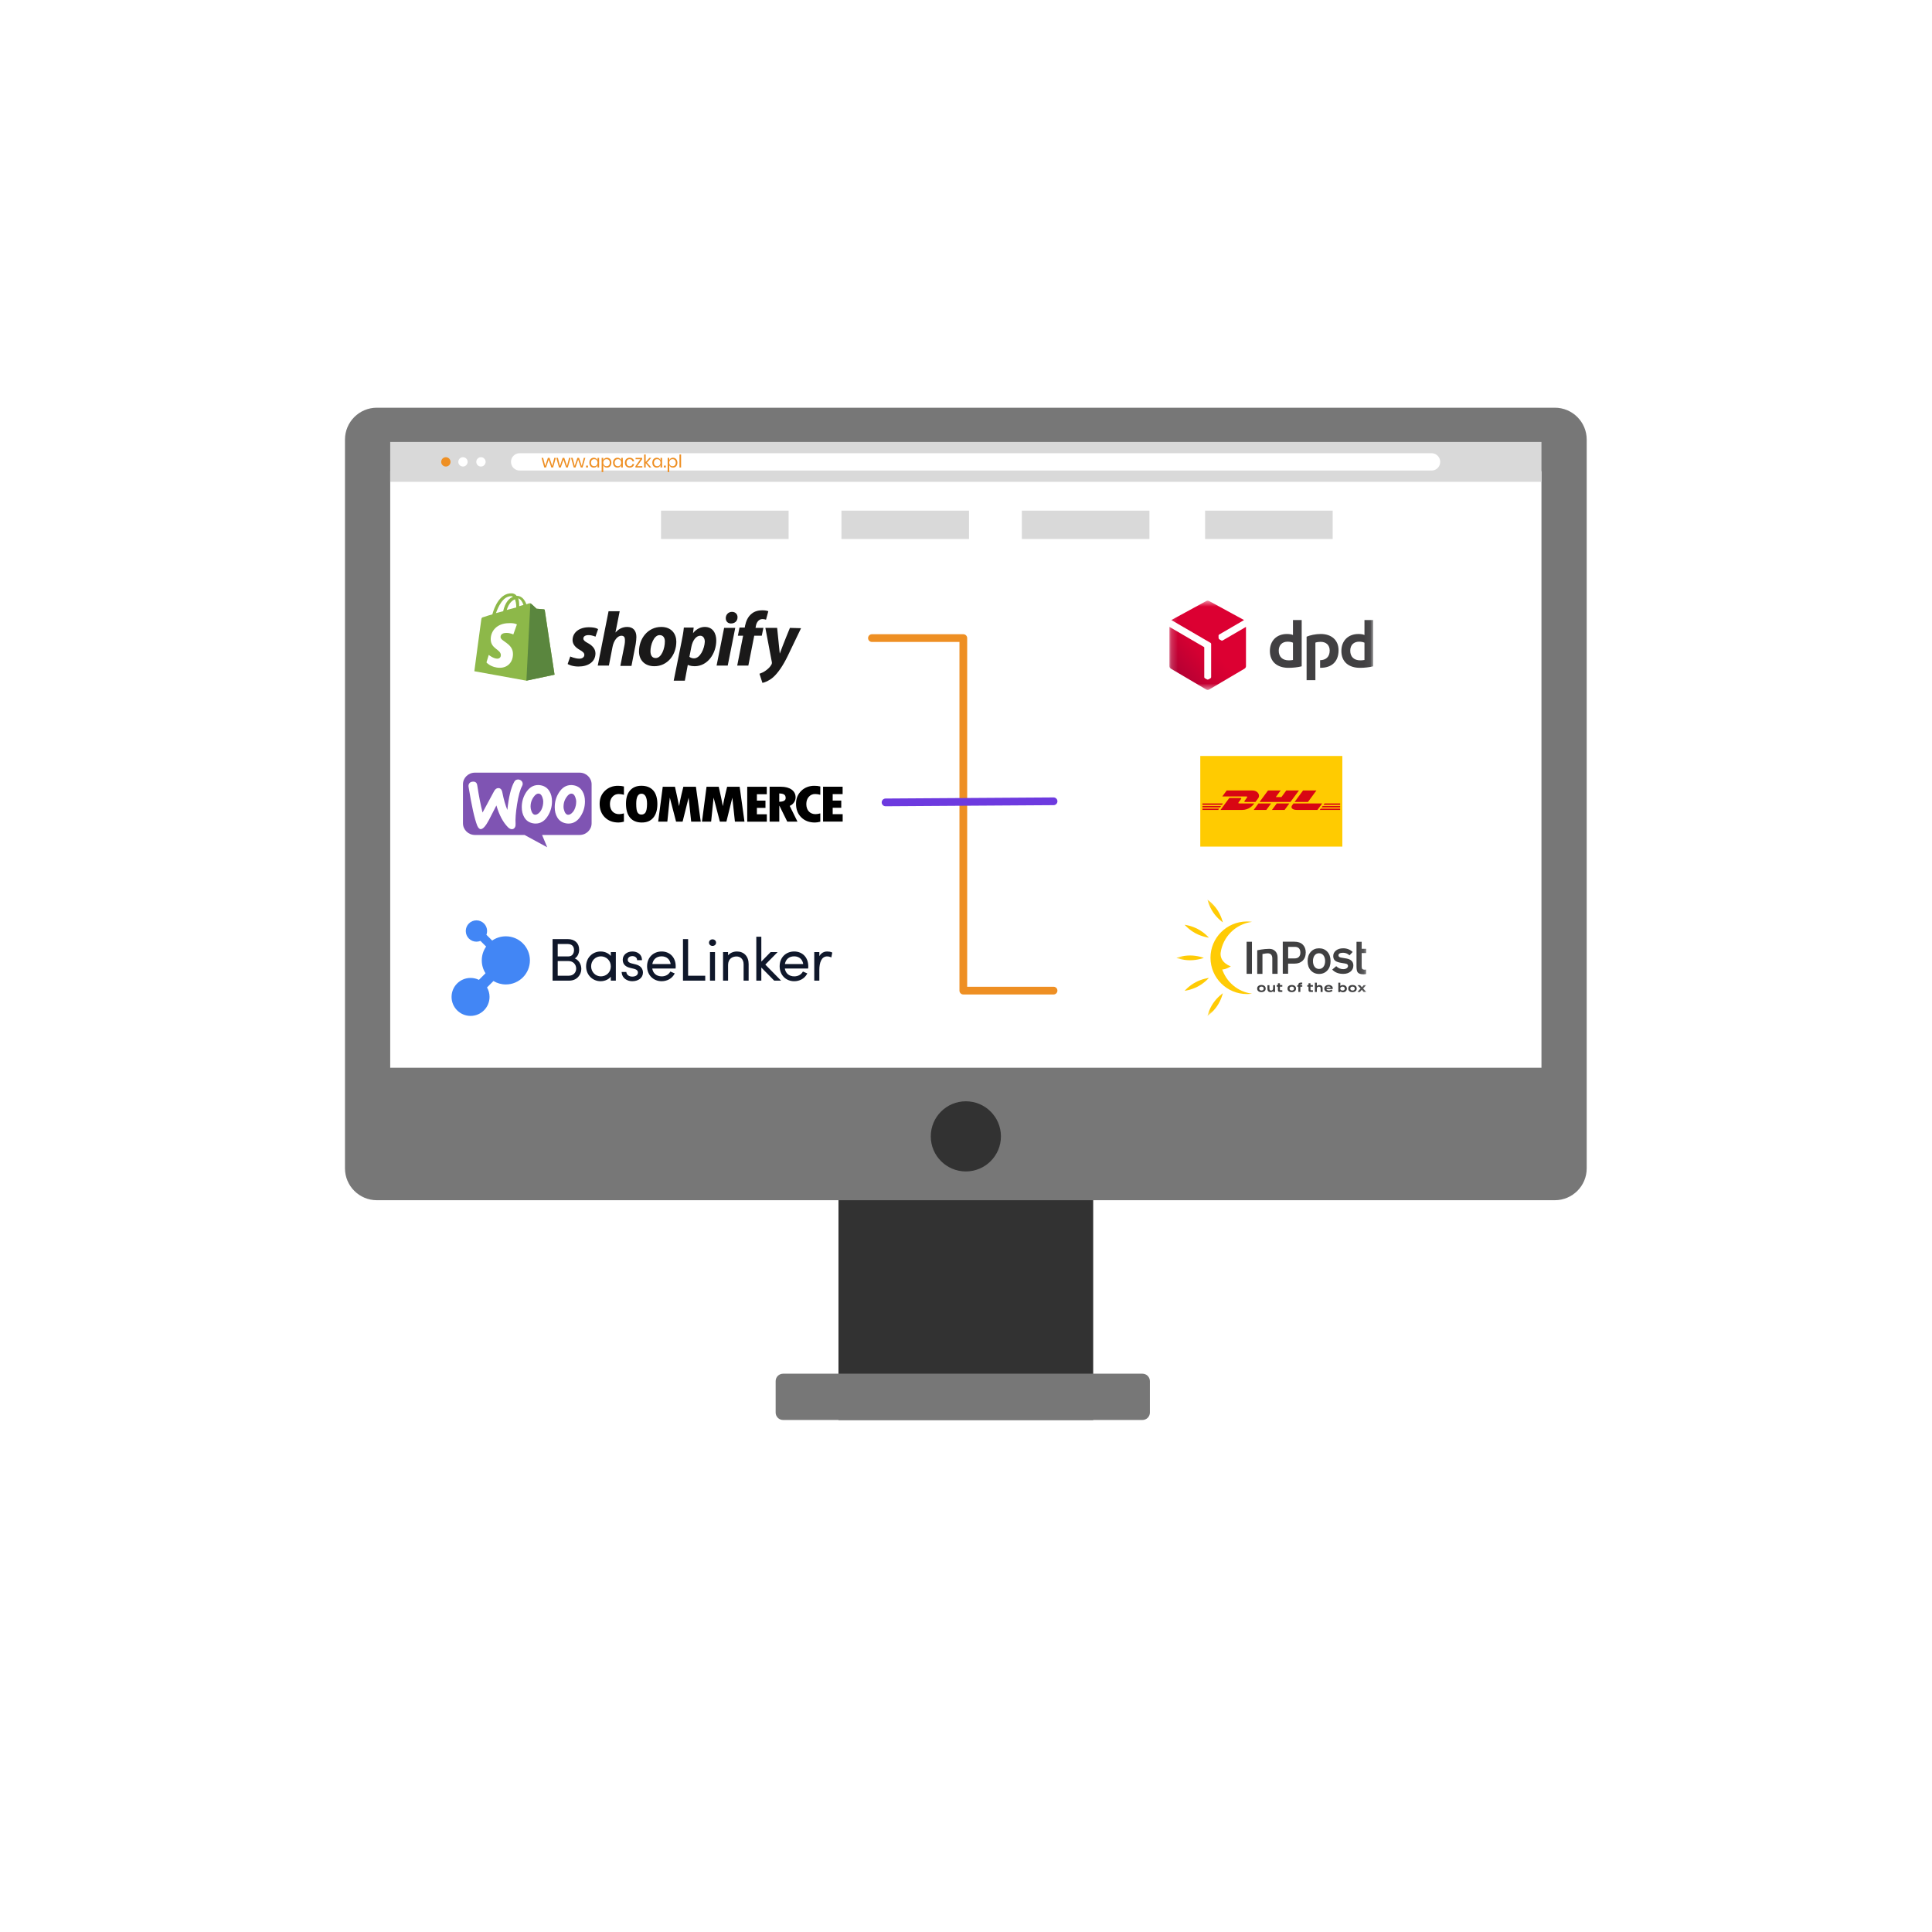
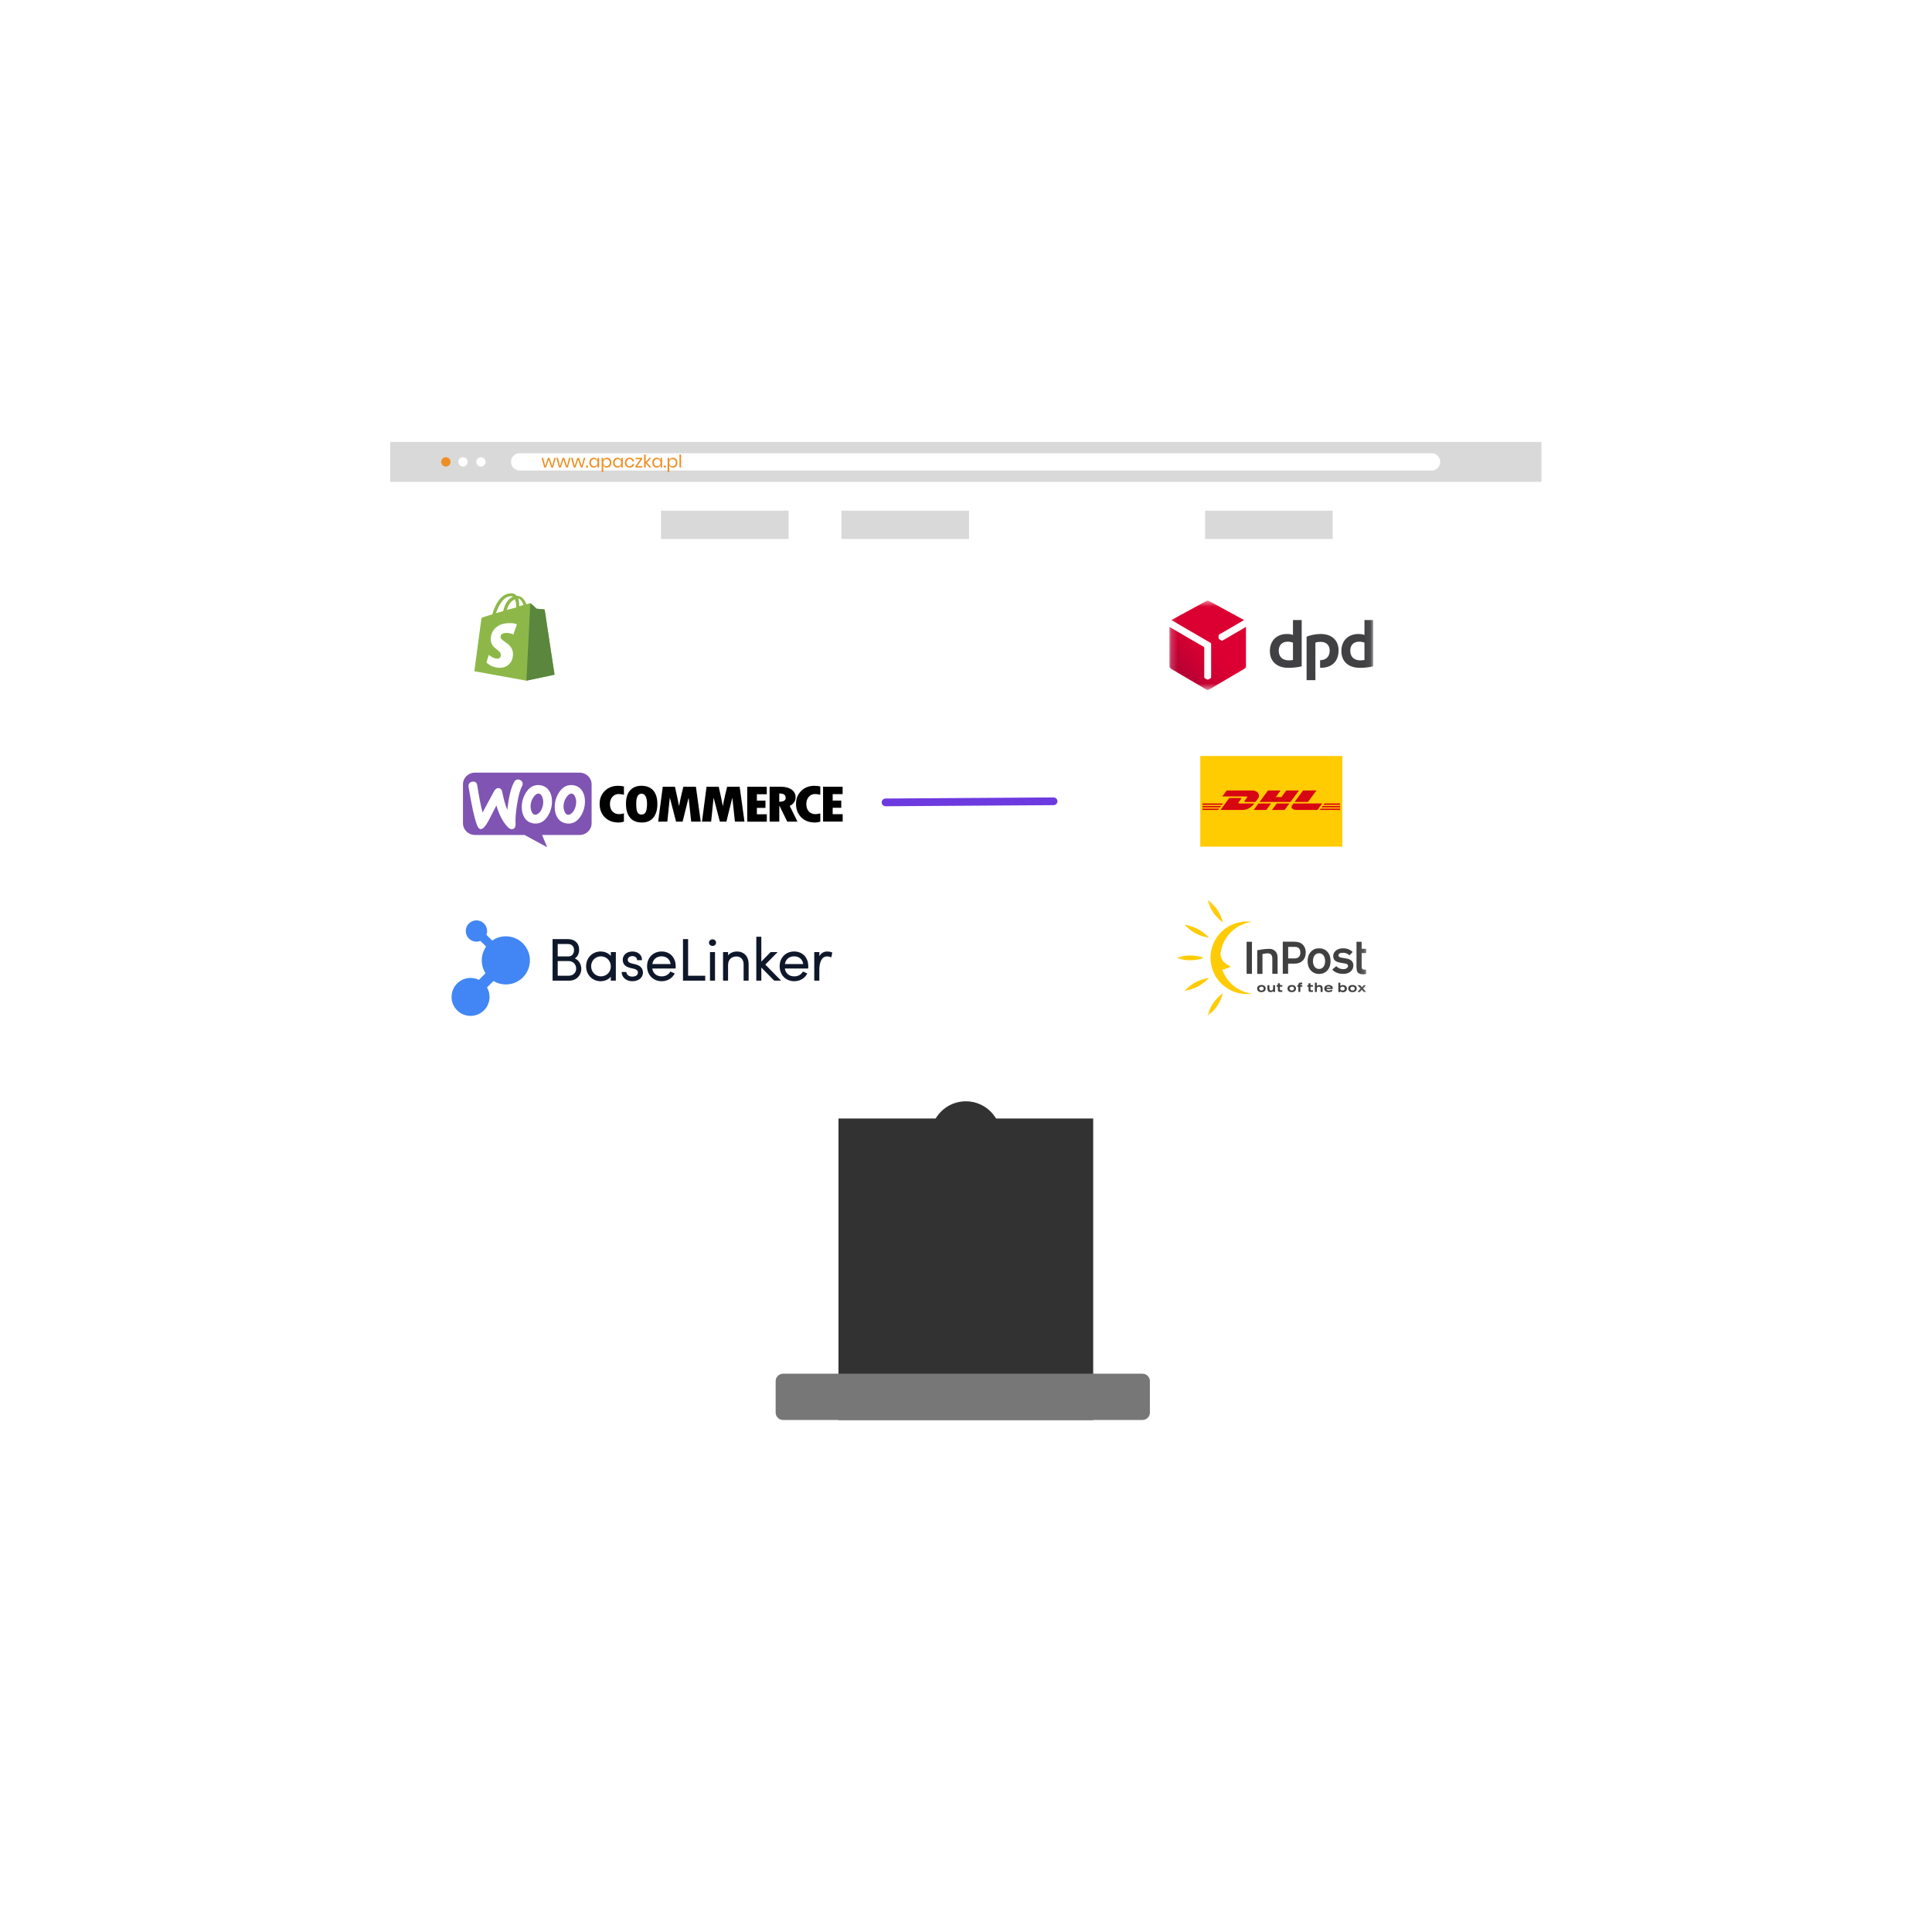
<svg xmlns="http://www.w3.org/2000/svg" width="301" height="301" viewBox="0 0 301 301" fill="none">
  <path d="M158.598 66.303L147.977 66.002C147.534 67.588 148.07 72.846 152.571 72.846C156.988 72.846 158.016 69.195 158.598 66.303Z" fill="white" />
  <path d="M170.316 174.26H130.633V221.229H170.316V174.26Z" fill="#323232" />
-   <path d="M242.237 63.52H58.713C55.97 63.52 53.746 65.744 53.746 68.487V182.022C53.746 184.765 55.97 186.989 58.713 186.989H242.237C244.981 186.989 247.204 184.765 247.204 182.022V68.487C247.204 65.744 244.981 63.52 242.237 63.52Z" fill="#777777" />
  <path d="M240.155 73.412H60.793V166.351H240.155V73.412Z" fill="white" />
  <path d="M150.477 182.507C153.495 182.507 155.942 180.061 155.942 177.043C155.942 174.024 153.495 171.578 150.477 171.578C147.458 171.578 145.012 174.024 145.012 177.043C145.012 180.061 147.458 182.507 150.477 182.507Z" fill="#323232" />
  <path d="M177.993 214.019H122.001C121.362 214.019 120.844 214.537 120.844 215.176V220.072C120.844 220.711 121.362 221.229 122.001 221.229H177.993C178.632 221.229 179.15 220.711 179.15 220.072V215.176C179.15 214.537 178.632 214.019 177.993 214.019Z" fill="#777777" />
  <path d="M240.155 68.853H60.793V75.066H240.155V68.853Z" fill="#D9D9D9" />
  <path d="M122.863 79.557H102.988V83.974H122.863V79.557Z" fill="#D9D9D9" />
  <path d="M150.969 79.557H131.094V83.974H150.969V79.557Z" fill="#D9D9D9" />
-   <path d="M179.078 79.557H159.203V83.974H179.078V79.557Z" fill="#D9D9D9" />
+   <path d="M179.078 79.557H159.203V83.974V79.557Z" fill="#D9D9D9" />
  <path d="M207.625 79.557H187.75V83.974H207.625V79.557Z" fill="#D9D9D9" />
  <path d="M70.167 72.145C70.269 71.757 70.038 71.359 69.649 71.256C69.261 71.153 68.863 71.385 68.76 71.773C68.657 72.162 68.889 72.56 69.278 72.662C69.666 72.765 70.064 72.534 70.167 72.145Z" fill="#EE8F23" />
  <path d="M72.832 72.146C72.936 71.758 72.706 71.359 72.318 71.255C71.93 71.151 71.531 71.382 71.427 71.77C71.323 72.158 71.553 72.556 71.941 72.66C72.329 72.764 72.728 72.534 72.832 72.146Z" fill="white" />
  <path d="M75.445 72.472C75.73 72.188 75.73 71.728 75.445 71.444C75.161 71.159 74.701 71.159 74.417 71.444C74.133 71.728 74.133 72.188 74.417 72.472C74.701 72.756 75.161 72.756 75.445 72.472Z" fill="white" />
  <g filter="url(#filter0_d_4773_117266)">
    <path d="M134.297 91.215H68.113V109.854H134.297V91.215Z" fill="white" />
  </g>
  <g filter="url(#filter1_d_4773_117266)">
    <path d="M134.297 115.691H68.113V134.33H134.297V115.691Z" fill="white" />
  </g>
  <g filter="url(#filter2_d_4773_117266)">
    <path d="M134.297 140.167H68.113V158.806H134.297V140.167Z" fill="white" />
  </g>
  <g filter="url(#filter3_d_4773_117266)">
    <path d="M232.622 91.459H166.438V110.098H232.622V91.459Z" fill="white" />
  </g>
  <g filter="url(#filter4_d_4773_117266)">
-     <path d="M232.622 115.84H166.438V134.479H232.622V115.84Z" fill="white" />
-   </g>
+     </g>
  <g filter="url(#filter5_d_4773_117266)">
    <path d="M232.622 140.221H166.438V158.86H232.622V140.221Z" fill="white" />
  </g>
  <path d="M223.03 70.608H80.96C80.214 70.608 79.609 71.213 79.609 71.959C79.609 72.706 80.214 73.311 80.96 73.311H223.03C223.776 73.311 224.381 72.706 224.381 71.959C224.381 71.213 223.776 70.608 223.03 70.608Z" fill="white" />
  <path d="M86.6 71.331L86.167 72.834H85.899L85.485 71.61L85.069 72.834H84.798L84.371 71.331H84.623L84.943 72.596L85.359 71.331H85.62L86.038 72.593L86.361 71.331H86.6Z" fill="#EE8F23" />
  <path d="M88.896 71.331L88.463 72.834H88.195L87.782 71.61L87.366 72.834H87.095L86.668 71.331H86.919L87.24 72.596L87.656 71.331H87.916L88.335 72.593L88.658 71.331H88.896Z" fill="#EE8F23" />
  <path d="M91.193 71.331L90.76 72.834H90.492L90.079 71.61L89.662 72.834H89.391L88.964 71.331H89.216L89.537 72.596L89.953 71.331H90.213L90.632 72.593L90.955 71.331H91.193Z" fill="#EE8F23" />
  <path d="M91.608 72.541V72.834H91.307V72.541H91.608Z" fill="#EE8F23" />
  <path d="M92.509 71.312C92.655 71.312 92.778 71.349 92.878 71.421C92.981 71.495 93.052 71.592 93.092 71.714V71.331H93.341V72.834H93.092V72.451C93.052 72.573 92.981 72.671 92.878 72.744C92.778 72.817 92.655 72.853 92.509 72.853C92.375 72.853 92.257 72.822 92.153 72.76C92.049 72.698 91.967 72.61 91.906 72.495C91.848 72.378 91.819 72.241 91.819 72.084C91.819 71.927 91.848 71.79 91.906 71.673C91.967 71.556 92.049 71.467 92.153 71.405C92.257 71.343 92.375 71.312 92.509 71.312ZM92.58 71.534C92.427 71.534 92.303 71.583 92.21 71.682C92.119 71.778 92.073 71.912 92.073 72.084C92.073 72.256 92.119 72.391 92.21 72.489C92.303 72.586 92.427 72.634 92.58 72.634C92.678 72.634 92.766 72.611 92.843 72.566C92.921 72.52 92.982 72.456 93.026 72.374C93.07 72.29 93.092 72.194 93.092 72.084C93.092 71.975 93.07 71.878 93.026 71.794C92.982 71.71 92.921 71.646 92.843 71.602C92.766 71.556 92.678 71.534 92.58 71.534Z" fill="#EE8F23" />
  <path d="M94.567 71.312C94.7 71.312 94.819 71.343 94.923 71.405C95.027 71.467 95.108 71.556 95.166 71.673C95.227 71.79 95.257 71.927 95.257 72.084C95.257 72.241 95.227 72.378 95.166 72.495C95.108 72.61 95.027 72.698 94.923 72.76C94.819 72.822 94.7 72.853 94.567 72.853C94.421 72.853 94.297 72.817 94.195 72.744C94.094 72.669 94.025 72.571 93.986 72.451V73.546H93.737V71.331H93.986V71.714C94.025 71.594 94.094 71.497 94.195 71.424C94.297 71.349 94.421 71.312 94.567 71.312ZM94.496 71.534C94.399 71.534 94.311 71.556 94.233 71.602C94.154 71.646 94.093 71.71 94.049 71.794C94.006 71.878 93.984 71.975 93.984 72.084C93.984 72.194 94.006 72.29 94.049 72.374C94.093 72.456 94.154 72.52 94.233 72.566C94.311 72.611 94.399 72.634 94.496 72.634C94.651 72.634 94.774 72.586 94.865 72.489C94.958 72.391 95.005 72.256 95.005 72.084C95.005 71.912 94.958 71.778 94.865 71.682C94.774 71.583 94.651 71.534 94.496 71.534Z" fill="#EE8F23" />
  <path d="M96.198 71.312C96.344 71.312 96.467 71.349 96.568 71.421C96.67 71.495 96.741 71.592 96.781 71.714V71.331H97.031V72.834H96.781V72.451C96.741 72.573 96.67 72.671 96.568 72.744C96.467 72.817 96.344 72.853 96.198 72.853C96.065 72.853 95.946 72.822 95.842 72.76C95.738 72.698 95.656 72.61 95.596 72.495C95.537 72.378 95.508 72.241 95.508 72.084C95.508 71.927 95.537 71.79 95.596 71.673C95.656 71.556 95.738 71.467 95.842 71.405C95.946 71.343 96.065 71.312 96.198 71.312ZM96.269 71.534C96.116 71.534 95.993 71.583 95.9 71.682C95.808 71.778 95.763 71.912 95.763 72.084C95.763 72.256 95.808 72.391 95.9 72.489C95.993 72.586 96.116 72.634 96.269 72.634C96.368 72.634 96.456 72.611 96.532 72.566C96.611 72.52 96.672 72.456 96.716 72.374C96.759 72.29 96.781 72.194 96.781 72.084C96.781 71.975 96.759 71.878 96.716 71.794C96.672 71.71 96.611 71.646 96.532 71.602C96.456 71.556 96.368 71.534 96.269 71.534Z" fill="#EE8F23" />
  <path d="M98.092 71.312C98.284 71.312 98.443 71.363 98.569 71.465C98.695 71.567 98.772 71.704 98.801 71.876H98.538C98.52 71.768 98.47 71.684 98.388 71.624C98.308 71.562 98.207 71.531 98.087 71.531C97.999 71.531 97.919 71.551 97.846 71.591C97.775 71.631 97.717 71.693 97.673 71.777C97.629 71.859 97.608 71.962 97.608 72.084C97.608 72.206 97.629 72.309 97.673 72.393C97.717 72.475 97.775 72.537 97.846 72.577C97.919 72.617 97.999 72.637 98.087 72.637C98.207 72.637 98.308 72.606 98.388 72.544C98.47 72.482 98.52 72.397 98.538 72.289H98.801C98.772 72.463 98.695 72.6 98.569 72.703C98.443 72.803 98.284 72.853 98.092 72.853C97.948 72.853 97.82 72.822 97.709 72.76C97.598 72.698 97.51 72.61 97.446 72.495C97.384 72.378 97.353 72.241 97.353 72.084C97.353 71.927 97.384 71.79 97.446 71.673C97.51 71.556 97.598 71.467 97.709 71.405C97.82 71.343 97.948 71.312 98.092 71.312Z" fill="#EE8F23" />
  <path d="M99.272 72.623H100.077V72.834H98.999V72.634L99.765 71.542H99.02V71.331H100.05V71.534L99.272 72.623Z" fill="#EE8F23" />
  <path d="M101.173 72.834L100.598 72.158V72.834H100.349V70.808H100.598V71.985L101.165 71.331H101.469L100.795 72.078L101.485 72.834H101.173Z" fill="#EE8F23" />
  <path d="M102.321 71.312C102.467 71.312 102.59 71.349 102.69 71.421C102.792 71.495 102.863 71.592 102.904 71.714V71.331H103.153V72.834H102.904V72.451C102.863 72.573 102.792 72.671 102.69 72.744C102.59 72.817 102.467 72.853 102.321 72.853C102.187 72.853 102.069 72.822 101.965 72.76C101.861 72.698 101.778 72.61 101.718 72.495C101.66 72.378 101.631 72.241 101.631 72.084C101.631 71.927 101.66 71.79 101.718 71.673C101.778 71.556 101.861 71.467 101.965 71.405C102.069 71.343 102.187 71.312 102.321 71.312ZM102.392 71.534C102.238 71.534 102.115 71.583 102.022 71.682C101.931 71.778 101.885 71.912 101.885 72.084C101.885 72.256 101.931 72.391 102.022 72.489C102.115 72.586 102.238 72.634 102.392 72.634C102.49 72.634 102.578 72.611 102.654 72.566C102.733 72.52 102.794 72.456 102.838 72.374C102.882 72.29 102.904 72.194 102.904 72.084C102.904 71.975 102.882 71.878 102.838 71.794C102.794 71.71 102.733 71.646 102.654 71.602C102.578 71.556 102.49 71.534 102.392 71.534Z" fill="#EE8F23" />
  <path d="M103.733 72.541V72.834H103.432V72.541H103.733Z" fill="#EE8F23" />
  <path d="M104.847 71.312C104.98 71.312 105.098 71.343 105.203 71.405C105.307 71.467 105.388 71.556 105.446 71.673C105.506 71.79 105.537 71.927 105.537 72.084C105.537 72.241 105.506 72.378 105.446 72.495C105.388 72.61 105.307 72.698 105.203 72.76C105.098 72.822 104.98 72.853 104.847 72.853C104.701 72.853 104.576 72.817 104.474 72.744C104.374 72.669 104.305 72.571 104.266 72.451V73.546H104.017V71.331H104.266V71.714C104.305 71.594 104.374 71.497 104.474 71.424C104.576 71.349 104.701 71.312 104.847 71.312ZM104.775 71.534C104.679 71.534 104.591 71.556 104.513 71.602C104.434 71.646 104.373 71.71 104.329 71.794C104.285 71.878 104.263 71.975 104.263 72.084C104.263 72.194 104.285 72.29 104.329 72.374C104.373 72.456 104.434 72.52 104.513 72.566C104.591 72.611 104.679 72.634 104.775 72.634C104.931 72.634 105.054 72.586 105.145 72.489C105.238 72.391 105.285 72.256 105.285 72.084C105.285 71.912 105.238 71.778 105.145 71.682C105.054 71.583 104.931 71.534 104.775 71.534Z" fill="#EE8F23" />
  <path d="M106.111 70.808V72.834H105.862V70.808H106.111Z" fill="#EE8F23" />
-   <path d="M135.844 99.412H150.082V154.334H164.14" stroke="#EE8F23" stroke-width="1.204" stroke-linecap="round" stroke-linejoin="round" />
  <path d="M137.969 125.01L164.142 124.839" stroke="#6D3ADF" stroke-width="1.204" stroke-linecap="round" stroke-linejoin="round" />
  <mask id="mask0_4773_117266" style="mask-type:luminance" maskUnits="userSpaceOnUse" x="182" y="93" width="32" height="15">
    <path d="M213.94 93.585H182.191V107.484H213.94V93.585Z" fill="white" />
  </mask>
  <g mask="url(#mask0_4773_117266)">
    <path d="M202.799 103.808C202.2 103.967 201.419 104.046 200.74 104.046C198.998 104.046 197.844 103.118 197.844 101.421C197.844 99.815 198.918 98.775 200.492 98.775C200.842 98.775 201.215 98.819 201.442 98.933V96.601H202.799V103.808ZM201.442 100.132C201.227 100.03 200.944 99.973 200.604 99.973C199.779 99.973 199.224 100.483 199.224 101.376C199.224 102.338 199.824 102.881 200.785 102.881C200.955 102.881 201.215 102.869 201.442 102.825V100.132ZM213.939 103.808C213.339 103.967 212.558 104.046 211.88 104.046C210.137 104.046 208.983 103.118 208.983 101.421C208.983 99.815 210.058 98.775 211.631 98.775C211.981 98.775 212.355 98.819 212.581 98.933V96.601H213.939V103.808ZM212.581 100.132C212.366 100.03 212.083 99.973 211.744 99.973C210.918 99.973 210.364 100.483 210.364 101.376C210.364 102.338 210.964 102.881 211.925 102.881C212.095 102.881 212.355 102.869 212.581 102.825V100.132ZM204.934 100.121C205.16 100.03 205.476 99.996 205.748 99.996C206.585 99.996 207.162 100.483 207.162 101.353C207.162 102.38 206.523 102.845 205.669 102.857V104.044C205.691 104.044 205.714 104.044 205.737 104.044C207.49 104.044 208.543 103.06 208.543 101.307C208.543 99.712 207.423 98.773 205.771 98.773C204.934 98.773 204.108 98.966 203.565 99.192V105.969H204.934V100.121Z" fill="#414042" />
    <path d="M190.478 99.788C190.447 99.804 190.413 99.812 190.378 99.811C190.343 99.811 190.309 99.802 190.279 99.784L189.957 99.593C189.928 99.574 189.905 99.549 189.888 99.519L189.885 99.514C189.865 99.483 189.854 99.448 189.851 99.412L189.843 99.036C189.844 99.001 189.853 98.968 189.869 98.937C189.886 98.907 189.91 98.881 189.939 98.862L193.819 96.602L188.374 93.635C188.306 93.602 188.231 93.585 188.156 93.585C188.08 93.585 188.006 93.602 187.937 93.635L182.493 96.602L188.592 100.152C188.622 100.17 188.646 100.195 188.664 100.225C188.681 100.255 188.691 100.288 188.692 100.323V105.502C188.69 105.537 188.679 105.57 188.661 105.6C188.643 105.63 188.618 105.654 188.588 105.672L188.26 105.854C188.23 105.869 188.196 105.877 188.162 105.876H188.156C188.12 105.878 188.083 105.87 188.051 105.854L187.722 105.672C187.692 105.654 187.667 105.629 187.649 105.6C187.631 105.57 187.621 105.536 187.62 105.502V100.885C187.617 100.867 187.611 100.85 187.602 100.834C187.592 100.818 187.58 100.805 187.565 100.795L182.191 97.667V103.793C182.191 103.93 182.288 104.099 182.407 104.169L187.941 107.433C188.007 107.467 188.081 107.485 188.156 107.485C188.23 107.485 188.304 107.467 188.371 107.433L193.906 104.169C194.024 104.099 194.12 103.931 194.12 103.793V97.667L190.478 99.788Z" fill="url(#paint0_linear_4773_117266)" />
  </g>
  <mask id="mask1_4773_117266" style="mask-type:luminance" maskUnits="userSpaceOnUse" x="183" y="140" width="30" height="19">
    <path d="M212.865 140.167H183.273V158.275H212.865V140.167Z" fill="white" />
  </mask>
  <g mask="url(#mask1_4773_117266)">
    <path d="M196.884 154.016C196.884 153.825 196.745 153.709 196.533 153.709C196.32 153.709 196.182 153.825 196.182 154.016C196.182 154.206 196.32 154.322 196.533 154.322C196.745 154.322 196.884 154.206 196.884 154.016ZM196.043 154.422C195.92 154.322 195.863 154.19 195.863 154.016C195.863 153.841 195.92 153.709 196.043 153.609C196.165 153.51 196.329 153.46 196.524 153.46C196.72 153.46 196.892 153.51 197.006 153.609C197.129 153.709 197.186 153.841 197.186 154.016C197.186 154.19 197.129 154.322 197.006 154.422C196.884 154.521 196.729 154.571 196.524 154.571C196.32 154.571 196.157 154.521 196.043 154.422Z" fill="#404041" />
    <path d="M198.346 153.485H198.649V154.546H198.355V154.38C198.281 154.496 198.142 154.571 197.963 154.571C197.808 154.571 197.685 154.53 197.595 154.447C197.506 154.355 197.465 154.231 197.465 154.007V153.494H197.775V154.016C197.775 154.148 197.808 154.223 197.865 154.273C197.922 154.306 197.963 154.322 198.036 154.322C198.175 154.322 198.281 154.248 198.322 154.132C198.338 154.099 198.346 154.049 198.346 153.999V153.502V153.485Z" fill="#404041" />
    <path d="M199.78 154.289V154.538H199.396C199.184 154.538 199.094 154.455 199.094 154.248V153.717H198.898V153.469H199.094V153.187H199.405V153.469H199.78V153.717H199.405V154.173C199.405 154.256 199.429 154.281 199.527 154.281H199.78V154.289Z" fill="#404041" />
    <path d="M201.61 154.016C201.61 153.825 201.471 153.709 201.259 153.709C201.047 153.709 200.908 153.825 200.908 154.016C200.908 154.206 201.047 154.322 201.259 154.322C201.471 154.322 201.61 154.206 201.61 154.016ZM200.769 154.422C200.647 154.322 200.59 154.19 200.59 154.016C200.59 153.841 200.647 153.709 200.769 153.609C200.892 153.51 201.055 153.46 201.251 153.46C201.447 153.46 201.618 153.51 201.733 153.609C201.855 153.709 201.912 153.841 201.912 154.016C201.912 154.19 201.855 154.322 201.733 154.422C201.61 154.521 201.455 154.571 201.251 154.571C201.047 154.571 200.884 154.521 200.769 154.422Z" fill="#404041" />
    <path d="M202.893 153.336H202.697C202.615 153.336 202.591 153.361 202.591 153.41V153.477H202.893V153.725H202.591V154.538H202.281V153.725H202.109V153.477H202.281V153.394C202.281 153.187 202.411 153.087 202.681 153.087H202.885V153.328L202.893 153.336Z" fill="#404041" />
    <path d="M204.55 154.289V154.538H204.166C203.954 154.538 203.864 154.455 203.864 154.248V153.717H203.668V153.469H203.864V153.187H204.174V153.469H204.55V153.717H204.174V154.173C204.174 154.256 204.199 154.281 204.297 154.281H204.55V154.289Z" fill="#404041" />
    <path d="M204.852 154.546V153.104H205.162V153.642C205.243 153.534 205.382 153.468 205.562 153.468C205.717 153.468 205.831 153.51 205.929 153.593C206.019 153.684 206.06 153.808 206.06 154.032V154.546H205.75V154.023C205.75 153.899 205.725 153.825 205.66 153.783C205.611 153.742 205.545 153.725 205.48 153.725C205.333 153.725 205.219 153.8 205.178 153.916C205.162 153.949 205.162 153.999 205.162 154.048V154.546H204.852Z" fill="#404041" />
    <path d="M206.647 153.883H207.308C207.284 153.759 207.169 153.684 206.99 153.684C206.81 153.684 206.679 153.759 206.647 153.883ZM206.5 154.422C206.386 154.322 206.32 154.19 206.32 154.016C206.32 153.85 206.377 153.717 206.508 153.61C206.631 153.502 206.794 153.452 206.99 153.452C207.186 153.452 207.333 153.502 207.455 153.593C207.577 153.684 207.635 153.808 207.635 153.949C207.635 153.966 207.635 153.974 207.635 153.991C207.635 154.007 207.635 154.032 207.635 154.082H206.647C206.671 154.231 206.81 154.314 207.031 154.314C207.194 154.314 207.349 154.264 207.447 154.173L207.61 154.364C207.496 154.488 207.267 154.571 207.006 154.571C206.794 154.571 206.631 154.521 206.508 154.422" fill="#404041" />
    <path d="M209.512 154.015C209.512 153.833 209.373 153.709 209.169 153.709C208.965 153.709 208.81 153.833 208.81 154.015C208.81 154.198 208.949 154.322 209.169 154.322C209.389 154.322 209.512 154.206 209.512 154.015ZM208.508 154.546V153.104H208.818V153.617C208.916 153.518 209.063 153.468 209.234 153.468C209.414 153.468 209.553 153.518 209.667 153.626C209.781 153.725 209.838 153.866 209.838 154.032C209.838 154.198 209.781 154.33 209.667 154.43C209.553 154.529 209.414 154.587 209.234 154.587C209.055 154.587 208.916 154.529 208.81 154.43V154.562H208.508V154.546Z" fill="#404041" />
    <path d="M211.071 154.016C211.071 153.825 210.932 153.709 210.72 153.709C210.508 153.709 210.369 153.825 210.369 154.016C210.369 154.206 210.508 154.322 210.72 154.322C210.932 154.322 211.071 154.206 211.071 154.016ZM210.23 154.422C210.108 154.322 210.051 154.19 210.051 154.016C210.051 153.841 210.108 153.709 210.23 153.609C210.353 153.51 210.516 153.46 210.712 153.46C210.908 153.46 211.079 153.51 211.194 153.609C211.316 153.709 211.373 153.841 211.373 154.016C211.373 154.19 211.316 154.322 211.194 154.422C211.071 154.521 210.916 154.571 210.712 154.571C210.508 154.571 210.345 154.521 210.23 154.422Z" fill="#404041" />
    <path d="M212.868 154.546H212.46L212.166 154.198L211.864 154.546H211.488L211.978 154.007L211.496 153.485H211.896L212.182 153.809L212.46 153.485H212.843L212.37 153.999L212.868 154.546Z" fill="#404041" />
    <path d="M199.038 151.72H198.222V149.333C198.222 148.828 198.002 148.563 197.61 148.529C197.365 148.513 196.973 148.571 196.687 148.637V151.728H195.871V148.049C195.871 148.049 196.867 147.825 197.765 147.825C198.157 147.825 198.467 147.966 198.696 148.206C198.924 148.447 199.047 148.77 199.047 149.192V151.728L199.038 151.72Z" fill="#404041" />
    <path d="M212.85 151.745C212.719 151.778 212.572 151.794 212.434 151.794C211.968 151.794 211.666 151.687 211.519 151.48C211.397 151.314 211.34 151.007 211.34 150.551V146.731H212.148V147.816H212.866V148.488H212.148V150.51C212.148 150.725 212.172 150.875 212.23 150.941C212.295 151.032 212.434 151.073 212.638 151.073C212.695 151.073 212.768 151.073 212.85 151.057V151.753V151.745Z" fill="#404041" />
    <path d="M187.551 149.234C187.551 149.234 186.596 149.607 185.412 149.607C184.229 149.607 183.273 149.234 183.273 149.234C183.273 149.234 184.229 148.861 185.412 148.861C186.596 148.861 187.551 149.234 187.551 149.234Z" fill="#FFCB04" />
    <path d="M190.513 143.698C190.513 143.698 189.664 143.118 189.003 142.14C188.341 141.162 188.121 140.159 188.121 140.159C188.121 140.159 188.97 140.739 189.631 141.717C190.293 142.695 190.513 143.698 190.513 143.698Z" fill="#FFCB04" />
    <path d="M188.342 146.084C188.342 146.084 187.322 145.968 186.277 145.413C185.232 144.858 184.562 144.079 184.562 144.079C184.562 144.079 185.583 144.195 186.628 144.75C187.673 145.305 188.342 146.084 188.342 146.084Z" fill="#FFCB04" />
    <path d="M190.418 151.041C191.023 151.041 191.757 150.552 191.757 150.552C191.757 150.552 190.059 150.029 190.165 148.48C190.5 145.944 192.525 143.946 195.063 143.623C194.794 143.582 194.516 143.565 194.239 143.565C191.104 143.582 188.574 146.118 188.59 149.242C188.606 152.367 191.161 154.886 194.296 154.869C194.557 154.869 194.818 154.844 195.063 154.811C192.835 154.53 191.031 152.972 190.378 150.908" fill="#FFCB04" />
    <path d="M190.513 154.745C190.513 154.745 189.664 155.325 189.003 156.303C188.341 157.281 188.121 158.284 188.121 158.284C188.121 158.284 188.97 157.704 189.631 156.726C190.293 155.748 190.513 154.745 190.513 154.745Z" fill="#FFCB04" />
    <path d="M188.342 152.358C188.342 152.358 187.322 152.474 186.277 153.029C185.232 153.585 184.562 154.364 184.562 154.364C184.562 154.364 185.583 154.248 186.628 153.692C187.673 153.137 188.342 152.358 188.342 152.358Z" fill="#FFCB04" />
    <path d="M195.051 146.723H194.219V151.72H195.051V146.723Z" fill="#404041" />
    <path d="M203.427 148.43C203.427 148.944 203.272 149.35 202.962 149.665C202.652 149.971 202.227 150.129 201.696 150.129H200.684V151.703H199.852V146.714H201.639C202.219 146.714 202.66 146.864 202.97 147.17C203.28 147.477 203.435 147.9 203.435 148.43M202.594 148.43C202.594 147.825 202.301 147.518 201.721 147.518H200.692V149.317H201.705C201.982 149.317 202.203 149.242 202.358 149.085C202.513 148.927 202.594 148.712 202.594 148.422" fill="#404041" />
    <path d="M207.298 149.739C207.298 150.336 207.135 150.825 206.8 151.19C206.465 151.554 206.041 151.737 205.51 151.737C204.98 151.737 204.555 151.554 204.221 151.19C203.886 150.825 203.723 150.336 203.723 149.739C203.723 149.143 203.886 148.654 204.221 148.289C204.555 147.924 204.98 147.742 205.51 147.742C206.041 147.742 206.474 147.924 206.808 148.289C207.135 148.654 207.298 149.134 207.298 149.739ZM206.449 149.739C206.449 149.367 206.359 149.068 206.188 148.844C206.017 148.621 205.788 148.513 205.502 148.513C205.217 148.513 204.988 148.621 204.817 148.844C204.645 149.068 204.555 149.367 204.555 149.731C204.555 150.096 204.645 150.402 204.817 150.626C204.988 150.85 205.217 150.958 205.502 150.958C205.788 150.958 206.017 150.85 206.188 150.626C206.359 150.402 206.449 150.104 206.449 149.731" fill="#404041" />
    <path d="M210.848 150.436C210.848 150.817 210.701 151.123 210.416 151.364C210.13 151.604 209.746 151.728 209.273 151.728C208.538 151.728 207.967 151.505 207.559 151.057L208.179 150.527C208.489 150.833 208.848 150.991 209.265 150.991C209.493 150.991 209.673 150.941 209.812 150.85C209.942 150.759 210.016 150.643 210.016 150.502C210.016 150.344 209.942 150.237 209.787 150.17C209.697 150.137 209.461 150.088 209.069 150.03C208.603 149.963 208.269 149.855 208.065 149.715C207.828 149.549 207.714 149.292 207.714 148.952C207.714 148.612 207.852 148.322 208.138 148.09C208.424 147.858 208.799 147.742 209.273 147.742C209.844 147.742 210.334 147.933 210.742 148.314L210.252 148.836C209.959 148.571 209.624 148.438 209.248 148.438C208.767 148.438 208.53 148.579 208.53 148.844C208.53 149.002 208.636 149.11 208.857 149.176C209.167 149.226 209.469 149.275 209.779 149.333C210.489 149.466 210.848 149.831 210.848 150.411" fill="#404041" />
  </g>
  <path d="M187 117.779H209.132V131.9H187V117.779Z" fill="#FFCB01" />
  <path d="M191.115 123.155L190.43 124.086H194.165C194.354 124.086 194.352 124.158 194.259 124.283C194.166 124.411 194.009 124.631 193.913 124.76C193.865 124.826 193.777 124.945 194.067 124.945H195.595L196.047 124.33C196.328 123.948 196.072 123.156 195.068 123.156L191.115 123.155Z" fill="#D80613" />
  <path d="M190.15 126.189L191.526 124.318H193.235C193.424 124.318 193.421 124.39 193.329 124.515L192.981 124.99C192.932 125.055 192.844 125.175 193.135 125.175H195.423C195.233 125.436 194.615 126.189 193.507 126.189H190.15ZM198.034 125.174L197.287 126.189H195.318L196.064 125.174H198.034ZM201.05 124.944H196.234L197.551 123.155H199.52L198.765 124.181H199.643L200.399 123.155H202.367L201.05 124.944ZM200.881 125.174L200.135 126.189H198.166L198.913 125.174H200.881ZM187.34 125.575H190.241L190.082 125.79H187.34V125.575ZM187.34 125.174H190.535L190.377 125.389H187.34V125.174ZM187.34 125.975H189.946L189.788 126.189H187.34V125.975ZM208.792 125.79H205.902L206.061 125.575H208.792V125.79ZM208.792 126.189H205.609L205.766 125.975H208.792V126.189ZM206.355 125.174H208.792V125.39H206.197L206.355 125.174ZM205.094 123.155L203.777 124.944H201.691L203.009 123.155H205.094ZM201.522 125.174C201.522 125.174 201.378 125.371 201.308 125.465C201.061 125.8 201.279 126.189 202.086 126.189H205.248L205.995 125.174H201.522Z" fill="#D80613" />
  <path fill-rule="evenodd" clip-rule="evenodd" d="M90.3 120.377H73.988C72.957 120.377 72.12 121.2 72.129 122.197V128.265C72.129 129.27 72.966 130.085 73.997 130.085H81.723L85.255 132.002L84.453 130.085H90.303C91.334 130.085 92.171 129.27 92.171 128.265V122.197C92.171 121.192 91.334 120.377 90.303 120.377H90.3ZM73.645 121.781C73.416 121.798 73.244 121.877 73.128 122.027C73.015 122.171 72.971 122.355 72.997 122.562C73.48 125.557 73.933 127.575 74.348 128.622C74.511 129.004 74.7 129.188 74.92 129.174C75.263 129.151 75.673 128.687 76.158 127.784C76.41 127.272 76.805 126.508 77.337 125.486C77.778 126.995 78.385 128.13 79.147 128.888C79.359 129.103 79.579 129.2 79.794 129.183C79.983 129.166 80.131 129.072 80.227 128.894C80.308 128.741 80.34 128.565 80.326 128.367C80.276 127.64 80.349 126.627 80.555 125.325C80.767 123.983 81.032 123.018 81.351 122.443C81.418 122.324 81.441 122.202 81.432 122.061C81.415 121.877 81.334 121.727 81.18 121.605C81.023 121.486 80.852 121.43 80.663 121.447C80.424 121.464 80.244 121.574 80.122 121.798C79.614 122.701 79.254 124.161 79.042 126.188C78.731 125.421 78.47 124.521 78.263 123.456C78.174 122.986 77.953 122.763 77.593 122.786C77.346 122.803 77.142 122.961 76.977 123.264L75.182 126.593C74.885 125.435 74.609 124.022 74.354 122.352C74.296 121.936 74.058 121.747 73.642 121.778L73.645 121.781ZM89.432 122.355C90.013 122.474 90.448 122.777 90.742 123.281C91.003 123.711 91.134 124.232 91.134 124.855C91.134 125.678 90.922 126.428 90.495 127.113C90.004 127.912 89.365 128.311 88.569 128.311C88.43 128.311 88.281 128.294 88.127 128.263C87.547 128.144 87.111 127.841 86.818 127.337C86.556 126.898 86.425 126.372 86.425 125.758C86.425 124.934 86.638 124.184 87.064 123.507C87.564 122.709 88.203 122.31 88.99 122.31C89.13 122.31 89.278 122.327 89.432 122.358V122.355ZM89.089 126.675C89.391 126.411 89.597 126.021 89.71 125.494C89.743 125.31 89.769 125.112 89.769 124.903C89.769 124.671 89.719 124.424 89.621 124.175C89.499 123.864 89.333 123.697 89.138 123.657C88.842 123.601 88.557 123.762 88.287 124.153C88.067 124.456 87.927 124.775 87.855 125.104C87.814 125.288 87.796 125.486 87.796 125.687C87.796 125.919 87.846 126.165 87.945 126.414C88.067 126.726 88.232 126.893 88.427 126.932C88.633 126.972 88.854 126.884 89.089 126.678V126.675ZM85.606 123.281C85.31 122.777 84.869 122.474 84.296 122.355C84.139 122.324 83.994 122.307 83.855 122.307C83.068 122.307 82.429 122.706 81.929 123.504C81.502 124.184 81.29 124.934 81.29 125.755C81.29 126.369 81.421 126.895 81.682 127.334C81.978 127.838 82.411 128.141 82.992 128.26C83.149 128.291 83.294 128.308 83.434 128.308C84.23 128.308 84.869 127.909 85.359 127.111C85.786 126.423 85.999 125.673 85.999 124.852C85.999 124.229 85.868 123.711 85.606 123.278V123.281ZM84.575 125.492C84.462 126.018 84.256 126.409 83.954 126.672C83.715 126.878 83.495 126.966 83.291 126.927C83.094 126.887 82.931 126.72 82.809 126.409C82.71 126.162 82.661 125.913 82.661 125.681C82.661 125.48 82.678 125.282 82.719 125.098C82.792 124.77 82.931 124.453 83.152 124.147C83.422 123.756 83.71 123.595 84.003 123.652C84.201 123.691 84.363 123.858 84.485 124.17C84.584 124.416 84.633 124.665 84.633 124.897C84.633 125.104 84.616 125.305 84.575 125.489V125.492Z" fill="#7F54B3" />
  <path d="M94.241 123.21C93.692 123.737 93.422 124.408 93.422 125.223C93.422 126.092 93.692 126.802 94.232 127.337C94.772 127.872 95.478 128.144 96.353 128.144C96.605 128.144 96.893 128.104 97.204 128.017V126.723C96.916 126.802 96.672 126.842 96.457 126.842C96.024 126.842 95.679 126.698 95.417 126.42C95.156 126.132 95.025 125.749 95.025 125.263C95.025 124.807 95.156 124.433 95.412 124.145C95.673 123.85 95.993 123.706 96.388 123.706C96.64 123.706 96.913 123.745 97.207 123.825V122.531C96.936 122.46 96.634 122.426 96.315 122.426C95.478 122.418 94.79 122.681 94.241 123.208V123.21ZM99.925 122.421C99.173 122.421 98.581 122.667 98.156 123.154C97.729 123.641 97.526 124.329 97.526 125.206C97.526 126.157 97.738 126.882 98.156 127.386C98.575 127.889 99.188 128.144 99.992 128.144C100.797 128.144 101.369 127.889 101.787 127.386C102.205 126.882 102.417 126.171 102.417 125.263C102.417 124.354 102.205 123.649 101.778 123.154C101.346 122.667 100.73 122.421 99.928 122.421H99.925ZM100.573 126.573C100.425 126.797 100.204 126.907 99.925 126.907C99.664 126.907 99.466 126.797 99.327 126.573C99.188 126.35 99.121 125.902 99.121 125.223C99.121 124.179 99.391 123.658 99.94 123.658C100.489 123.658 100.808 124.184 100.808 125.246C100.8 125.899 100.718 126.347 100.57 126.57L100.573 126.573ZM106.464 122.574L106.167 123.796C106.095 124.108 106.019 124.428 105.955 124.753L105.793 125.599C105.636 124.753 105.424 123.748 105.154 122.574H103.254L102.542 128.011H103.968L104.355 124.266L105.331 128.011H106.347L107.283 124.275L107.683 128.011H109.174L108.421 122.574H106.472H106.464ZM113.286 122.574L112.99 123.796C112.918 124.108 112.842 124.428 112.778 124.753L112.616 125.599C112.459 124.753 112.247 123.748 111.976 122.574H110.077L109.365 128.011H110.791L111.178 124.266L112.154 128.011H113.17L114.097 124.275L114.498 128.011H115.988L115.235 122.574H113.295H113.286ZM117.922 125.863H119.258V124.736H117.922V123.737H119.462V122.579H116.415V128.017H119.47V126.859H117.922V125.86V125.863ZM123.714 124.999C123.871 124.753 123.952 124.496 123.952 124.232C123.952 123.72 123.746 123.315 123.336 123.018C122.927 122.724 122.36 122.571 121.658 122.571H119.903V128.008H121.411V125.534H121.434L122.654 128.008H124.243L123.037 125.557C123.325 125.43 123.554 125.246 123.708 124.999H123.714ZM121.405 124.912V123.618C121.765 123.627 122.021 123.683 122.175 123.794C122.331 123.904 122.404 124.082 122.404 124.337C122.404 124.713 122.067 124.903 121.405 124.912ZM124.838 123.21C124.289 123.737 124.019 124.408 124.019 125.223C124.019 126.092 124.289 126.802 124.829 127.337C125.37 127.872 126.075 128.144 126.95 128.144C127.202 128.144 127.49 128.104 127.801 128.017V126.723C127.513 126.802 127.269 126.842 127.054 126.842C126.622 126.842 126.276 126.698 126.014 126.42C125.753 126.132 125.622 125.749 125.622 125.263C125.622 124.807 125.753 124.433 126.006 124.145C126.267 123.85 126.587 123.706 126.982 123.706C127.234 123.706 127.507 123.745 127.801 123.825V122.531C127.531 122.46 127.229 122.426 126.909 122.426C126.081 122.418 125.384 122.681 124.835 123.208L124.838 123.21ZM129.729 126.842V125.851H131.066V124.725H129.729V123.726H131.278V122.568H128.231V128.005H131.286V126.848H129.729V126.839V126.842Z" fill="black" />
  <path d="M79.665 92.878C79.767 92.878 79.818 92.927 79.92 92.975C79.308 93.22 78.696 93.857 78.39 95.227L77.268 95.521C77.625 94.542 78.339 92.878 79.665 92.878ZM80.226 93.367C80.328 93.661 80.43 94.004 80.43 94.542C80.43 94.591 80.43 94.591 80.43 94.64L78.951 95.031C79.257 94.004 79.767 93.563 80.226 93.367ZM81.552 94.248L80.889 94.444C80.889 94.395 80.889 94.346 80.889 94.297C80.889 93.857 80.838 93.514 80.736 93.22C81.093 93.318 81.399 93.759 81.552 94.248ZM84.867 95.031C84.867 94.983 84.816 94.934 84.765 94.934C84.663 94.934 83.592 94.836 83.592 94.836C83.592 94.836 82.827 94.101 82.725 94.052C82.623 93.955 82.47 94.004 82.419 94.004C82.419 94.004 82.266 94.052 82.011 94.15C81.756 93.465 81.297 92.829 80.532 92.829H80.481C80.277 92.535 79.971 92.437 79.716 92.437C77.88 92.388 77.013 94.591 76.707 95.717C76.299 95.815 75.891 95.962 75.432 96.108C75.024 96.206 75.024 96.255 74.973 96.598C74.922 96.843 73.902 104.577 73.902 104.577L82.011 106.045L86.397 105.115C86.397 105.115 84.867 95.129 84.867 95.031Z" fill="#8DB849" />
  <path d="M84.715 94.933C84.664 94.933 83.593 94.836 83.593 94.836C83.593 94.836 82.828 94.101 82.726 94.052C82.675 94.003 82.675 94.003 82.624 94.003L82.012 106.045L86.398 105.115C86.398 105.115 84.868 95.129 84.868 95.031C84.868 94.982 84.766 94.933 84.715 94.933Z" fill="#5A863E" />
  <path d="M80.532 97.283L79.971 98.85C79.971 98.85 79.512 98.605 78.9 98.605C78.033 98.605 77.982 99.094 77.982 99.241C77.982 99.927 79.92 100.22 79.92 101.885C79.92 103.206 79.053 104.038 77.88 104.038C76.503 104.038 75.789 103.206 75.789 103.206L76.146 102.031C76.146 102.031 76.86 102.619 77.472 102.619C77.88 102.619 78.033 102.325 78.033 102.08C78.033 101.15 76.452 101.101 76.452 99.584C76.452 98.311 77.421 97.088 79.308 97.088C80.175 97.039 80.532 97.283 80.532 97.283Z" fill="#FFFFFE" />
-   <path d="M91.549 100.171C91.09 99.927 90.885 99.731 90.885 99.486C90.885 99.143 91.192 98.948 91.701 98.948C92.263 98.948 92.772 99.192 92.772 99.192L93.18 98.017C93.18 98.017 92.823 97.724 91.752 97.724C90.222 97.724 89.203 98.556 89.203 99.731C89.203 100.416 89.713 100.906 90.325 101.248C90.835 101.542 91.038 101.738 91.038 102.031C91.038 102.325 90.784 102.619 90.273 102.619C89.559 102.619 88.846 102.276 88.846 102.276L88.438 103.451C88.438 103.451 89.049 103.843 90.121 103.843C91.65 103.843 92.772 103.108 92.772 101.787C92.772 101.052 92.212 100.514 91.549 100.171ZM97.719 97.675C96.954 97.675 96.343 98.017 95.883 98.556L96.546 95.227H94.812L93.129 103.696H94.864L95.424 100.808C95.629 99.731 96.24 99.045 96.802 99.045C97.21 99.045 97.362 99.29 97.362 99.682C97.362 99.927 97.362 100.171 97.311 100.416L96.648 103.745H98.382L99.046 100.318C99.097 99.975 99.147 99.535 99.147 99.241C99.147 98.262 98.638 97.675 97.719 97.675ZM102.157 102.521C101.545 102.521 101.34 102.031 101.34 101.444C101.34 100.514 101.85 98.948 102.768 98.948C103.38 98.948 103.585 99.437 103.585 99.927C103.585 101.004 103.075 102.521 102.157 102.521ZM103.023 97.675C100.932 97.675 99.555 99.486 99.555 101.493C99.555 102.766 100.372 103.794 101.952 103.794C103.992 103.794 105.369 102.031 105.369 99.975C105.369 98.801 104.655 97.675 103.023 97.675ZM108.123 102.57C107.664 102.57 107.409 102.325 107.409 102.325L107.716 100.759C107.92 99.731 108.48 99.045 109.092 99.045C109.602 99.045 109.806 99.535 109.806 99.975C109.756 101.052 109.092 102.57 108.123 102.57ZM109.806 97.675C108.634 97.675 107.971 98.654 107.971 98.654L108.073 97.773H106.542C106.491 98.36 106.338 99.29 106.185 99.975L104.962 106.045H106.696L107.154 103.598H107.206C107.206 103.598 107.563 103.794 108.226 103.794C110.266 103.794 111.592 101.787 111.592 99.78C111.592 98.703 111.082 97.675 109.806 97.675ZM114.039 95.325C113.478 95.325 113.071 95.766 113.071 96.304C113.071 96.794 113.377 97.136 113.886 97.136C114.448 97.136 114.906 96.794 114.906 96.157C114.906 95.668 114.549 95.325 114.039 95.325ZM111.642 103.696H113.377L114.549 97.822H112.816L111.642 103.696ZM118.936 97.822H117.712L117.762 97.528C117.865 96.941 118.221 96.451 118.782 96.451C119.088 96.451 119.343 96.549 119.343 96.549L119.701 95.227C119.701 95.227 119.394 95.08 118.782 95.08C118.17 95.08 117.558 95.227 117.099 95.619C116.487 96.108 116.232 96.794 116.079 97.479L116.028 97.773H115.212L114.958 99.045H115.773L114.856 103.696H116.589L117.507 99.045H118.681L118.936 97.822ZM123.067 97.822C123.067 97.822 121.996 100.416 121.486 101.836C121.435 101.395 121.077 97.822 121.077 97.822H119.242L120.261 103.206C120.261 103.304 120.262 103.402 120.211 103.5C120.007 103.892 119.649 104.234 119.292 104.479C118.986 104.724 118.578 104.871 118.323 104.969L118.782 106.388C119.139 106.339 119.854 106.045 120.465 105.507C121.23 104.822 121.995 103.696 122.709 102.227L124.801 97.871L123.067 97.822Z" fill="#1A1919" />
  <path d="M89.302 149.34C89.885 149.104 90.13 148.521 90.13 147.957C90.13 146.983 89.475 146.41 88.465 146.41H86.19V152.68H88.692C89.803 152.68 90.467 151.843 90.467 150.951C90.467 150.296 90.103 149.55 89.302 149.34ZM88.456 146.974C89.12 146.974 89.53 147.365 89.53 148.003C89.53 148.621 89.193 149.104 88.574 149.104H86.79V146.974H88.456ZM88.592 152.116H86.79V149.631H88.565C89.384 149.631 89.866 150.232 89.866 150.906C89.866 151.552 89.402 152.116 88.592 152.116ZM95.262 148.43V149.249C94.944 148.676 94.288 148.339 93.57 148.339C92.377 148.339 91.413 149.258 91.413 150.551C91.413 151.843 92.387 152.771 93.57 152.771C94.279 152.771 94.944 152.434 95.262 151.852V152.68H95.845V148.43H95.262ZM93.615 152.216C92.723 152.216 91.995 151.488 91.995 150.542C91.995 149.604 92.723 148.894 93.615 148.894C94.462 148.894 95.262 149.54 95.262 150.569C95.262 151.552 94.498 152.216 93.615 152.216ZM98.504 152.771C99.387 152.771 100.07 152.289 100.07 151.533C100.07 151.042 99.815 150.542 98.987 150.341L98.359 150.187C98.049 150.114 97.703 149.941 97.703 149.54C97.703 149.14 98.04 148.858 98.531 148.858C98.95 148.858 99.323 149.113 99.35 149.495H99.915C99.887 148.731 99.232 148.339 98.522 148.339C97.712 148.339 97.121 148.84 97.121 149.531C97.121 150.241 97.603 150.551 98.204 150.696L98.814 150.842C99.25 150.951 99.487 151.179 99.487 151.524C99.487 151.952 99.114 152.252 98.504 152.252C97.885 152.252 97.558 151.888 97.494 151.533H96.957C97.03 152.343 97.767 152.771 98.504 152.771ZM105.172 150.542C105.172 149.195 104.289 148.339 103.079 148.339C101.878 148.339 100.913 149.195 100.913 150.542C100.913 151.888 101.878 152.771 103.079 152.771C103.88 152.771 104.608 152.389 104.981 151.706L104.481 151.488C104.198 151.952 103.68 152.216 103.097 152.216C102.242 152.216 101.605 151.706 101.505 150.796H105.163C105.172 150.714 105.172 150.623 105.172 150.542ZM101.514 150.296C101.623 149.386 102.242 148.894 103.079 148.894C103.907 148.894 104.517 149.413 104.599 150.296H101.514ZM106.506 152.68H109.773V152.116H107.106V146.41H106.506V152.68ZM111.005 147.274C111.26 147.274 111.46 147.102 111.46 146.865C111.46 146.619 111.26 146.446 111.005 146.446C110.768 146.446 110.559 146.619 110.559 146.865C110.559 147.102 110.768 147.274 111.005 147.274ZM110.714 152.68H111.296V148.43H110.714V152.68ZM114.805 148.339C114.278 148.339 113.586 148.585 113.331 149.195V148.43H112.749V152.68H113.331V150.323C113.349 149.295 114.068 148.913 114.751 148.913C115.433 148.913 115.952 149.413 115.952 150.232V152.68H116.535V150.205C116.535 149.031 115.834 148.339 114.805 148.339ZM121.452 152.68L119.095 150.278L120.915 148.43H120.105L118.512 150.059V146.037H117.93V152.68H118.512V150.496L120.66 152.68H121.452ZM125.826 150.542C125.826 149.195 124.943 148.339 123.733 148.339C122.531 148.339 121.567 149.195 121.567 150.542C121.567 151.888 122.531 152.771 123.733 152.771C124.534 152.771 125.262 152.389 125.635 151.706L125.134 151.488C124.852 151.952 124.333 152.216 123.751 152.216C122.895 152.216 122.258 151.706 122.158 150.796H125.817C125.826 150.714 125.826 150.623 125.826 150.542ZM122.167 150.296C122.277 149.386 122.895 148.894 123.733 148.894C124.561 148.894 125.171 149.413 125.252 150.296H122.167ZM128.879 148.339C128.215 148.339 127.76 148.749 127.551 149.468V148.43H126.959V152.68H127.551V151.078C127.551 150.032 127.86 148.903 128.87 148.903C129.025 148.903 129.225 148.931 129.444 149.022L129.553 148.467C129.389 148.385 129.116 148.339 128.879 148.339Z" fill="#0F172A" />
  <path d="M89.302 149.34L89.264 149.248L88.986 149.361L89.277 149.437L89.302 149.34ZM86.19 146.41V146.31H86.09V146.41H86.19ZM86.19 152.68H86.09V152.78H86.19V152.68ZM86.79 149.104H86.69V149.204H86.79V149.104ZM86.79 146.974V146.874H86.69V146.974H86.79ZM86.79 152.116H86.69V152.216H86.79V152.116ZM86.79 149.631V149.531H86.69V149.631H86.79ZM89.34 149.433C89.973 149.176 90.23 148.546 90.23 147.957H90.03C90.03 148.496 89.796 149.032 89.264 149.248L89.34 149.433ZM90.23 147.957C90.23 147.447 90.058 147.031 89.744 146.745C89.431 146.459 88.988 146.31 88.465 146.31V146.51C88.951 146.51 89.342 146.648 89.609 146.892C89.875 147.135 90.03 147.494 90.03 147.957H90.23ZM88.465 146.31H86.19V146.51H88.465V146.31ZM86.09 146.41V152.68H86.29V146.41H86.09ZM86.19 152.78H88.692V152.58H86.19V152.78ZM88.692 152.78C89.863 152.78 90.567 151.893 90.567 150.951H90.367C90.367 151.793 89.743 152.58 88.692 152.58V152.78ZM90.567 150.951C90.567 150.265 90.185 149.468 89.327 149.244L89.277 149.437C90.021 149.632 90.367 150.327 90.367 150.951H90.567ZM88.456 147.074C88.768 147.074 89.01 147.166 89.173 147.322C89.335 147.477 89.43 147.706 89.43 148.003H89.63C89.63 147.662 89.52 147.377 89.311 147.177C89.103 146.978 88.807 146.874 88.456 146.874V147.074ZM89.43 148.003C89.43 148.295 89.35 148.546 89.206 148.722C89.065 148.895 88.855 149.004 88.574 149.004V149.204C88.912 149.204 89.18 149.071 89.362 148.848C89.541 148.628 89.63 148.329 89.63 148.003H89.43ZM88.574 149.004H86.79V149.204H88.574V149.004ZM86.89 149.104V146.974H86.69V149.104H86.89ZM86.79 147.074H88.456V146.874H86.79V147.074ZM88.592 152.016H86.79V152.216H88.592V152.016ZM86.89 152.116V149.631H86.69V152.116H86.89ZM86.79 149.731H88.565V149.531H86.79V149.731ZM88.565 149.731C89.324 149.731 89.766 150.283 89.766 150.906H89.966C89.966 150.182 89.444 149.531 88.565 149.531V149.731ZM89.766 150.906C89.766 151.205 89.659 151.481 89.462 151.683C89.265 151.884 88.973 152.016 88.592 152.016V152.216C89.022 152.216 89.367 152.066 89.604 151.823C89.841 151.581 89.966 151.253 89.966 150.906H89.766ZM95.262 148.43V148.33H95.162V148.43H95.262ZM95.262 149.249L95.175 149.298L95.362 149.635V149.249H95.262ZM95.262 151.852H95.362L95.174 151.804L95.262 151.852ZM95.262 152.68H95.162V152.78H95.262V152.68ZM95.845 152.68V152.78H95.945V152.68H95.845ZM95.845 148.43H95.945V148.33H95.845V148.43ZM95.162 148.43V149.249H95.362V148.43H95.162ZM95.35 149.201C95.01 148.59 94.318 148.239 93.57 148.239V148.439C94.259 148.439 94.877 148.762 95.175 149.298L95.35 149.201ZM93.57 148.239C92.322 148.239 91.313 149.203 91.313 150.551H91.513C91.513 149.313 92.433 148.439 93.57 148.439V148.239ZM91.313 150.551C91.313 151.898 92.331 152.871 93.57 152.871V152.671C92.442 152.671 91.513 151.788 91.513 150.551H91.313ZM93.57 152.871C94.309 152.871 95.011 152.52 95.35 151.9L95.174 151.804C94.877 152.348 94.25 152.671 93.57 152.671V152.871ZM95.162 151.852V152.68H95.362V151.852H95.162ZM95.262 152.78H95.845V152.58H95.262V152.78ZM95.945 152.68V148.43H95.745V152.68H95.945ZM95.845 148.33H95.262V148.53H95.845V148.33ZM93.615 152.116C92.781 152.116 92.095 151.435 92.095 150.542H91.895C91.895 151.541 92.666 152.316 93.615 152.316V152.116ZM92.095 150.542C92.095 149.659 92.779 148.994 93.615 148.994V148.794C92.668 148.794 91.895 149.549 91.895 150.542H92.095ZM93.615 148.994C94.411 148.994 95.162 149.601 95.162 150.569H95.362C95.362 149.48 94.511 148.794 93.615 148.794V148.994ZM95.162 150.569C95.162 151.492 94.447 152.116 93.615 152.116V152.316C94.549 152.316 95.362 151.611 95.362 150.569H95.162ZM98.987 150.341L98.962 150.438L98.963 150.439L98.987 150.341ZM98.358 150.187L98.382 150.09L98.381 150.089L98.358 150.187ZM99.35 149.495L99.251 149.502L99.257 149.595H99.35V149.495ZM99.915 149.495V149.595H100.018L100.015 149.491L99.915 149.495ZM97.494 151.533L97.592 151.516L97.578 151.433H97.494V151.533ZM96.957 151.533V151.433H96.848L96.857 151.542L96.957 151.533ZM98.504 152.871C98.963 152.871 99.377 152.746 99.679 152.515C99.982 152.282 100.17 151.945 100.17 151.533H99.969C99.969 151.878 99.815 152.159 99.557 152.356C99.297 152.555 98.928 152.671 98.504 152.671V152.871ZM100.17 151.533C100.17 151.27 100.101 150.999 99.917 150.766C99.733 150.533 99.44 150.348 99.01 150.244L98.963 150.439C99.361 150.535 99.61 150.7 99.76 150.89C99.91 151.08 99.969 151.305 99.969 151.533H100.17ZM99.01 150.244L98.382 150.09L98.335 150.284L98.962 150.438L99.01 150.244ZM98.381 150.089C98.234 150.055 98.087 149.998 97.978 149.909C97.873 149.823 97.803 149.707 97.803 149.54H97.603C97.603 149.774 97.706 149.945 97.852 150.064C97.993 150.18 98.173 150.246 98.335 150.284L98.381 150.089ZM97.803 149.54C97.803 149.371 97.874 149.228 97.997 149.126C98.121 149.023 98.304 148.958 98.531 148.958V148.758C98.267 148.758 98.036 148.834 97.869 148.972C97.701 149.111 97.603 149.31 97.603 149.54H97.803ZM98.531 148.958C98.918 148.958 99.228 149.191 99.251 149.502L99.45 149.488C99.418 149.035 98.982 148.758 98.531 148.758V148.958ZM99.35 149.595H99.915V149.395H99.35V149.595ZM100.015 149.491C100 149.078 99.814 148.762 99.535 148.551C99.258 148.342 98.894 148.239 98.522 148.239V148.439C98.86 148.439 99.179 148.533 99.414 148.71C99.647 148.886 99.802 149.147 99.815 149.499L100.015 149.491ZM98.522 148.239C97.673 148.239 97.021 148.77 97.021 149.531H97.221C97.221 148.91 97.752 148.439 98.522 148.439V148.239ZM97.021 149.531C97.021 149.912 97.151 150.194 97.368 150.398C97.582 150.599 97.872 150.719 98.18 150.793L98.227 150.599C97.935 150.528 97.683 150.42 97.506 150.253C97.331 150.088 97.221 149.861 97.221 149.531H97.021ZM98.18 150.793L98.79 150.939L98.838 150.745L98.227 150.599L98.18 150.793ZM98.79 150.939C98.998 150.991 99.147 151.069 99.243 151.165C99.338 151.259 99.387 151.377 99.387 151.524H99.587C99.587 151.326 99.518 151.157 99.385 151.024C99.254 150.893 99.067 150.802 98.838 150.745L98.79 150.939ZM99.387 151.524C99.387 151.706 99.309 151.859 99.164 151.969C99.016 152.081 98.794 152.152 98.504 152.152V152.352C98.824 152.352 99.093 152.274 99.284 152.128C99.478 151.982 99.587 151.77 99.587 151.524H99.387ZM98.504 152.152C97.931 152.152 97.647 151.82 97.592 151.516L97.395 151.551C97.468 151.956 97.84 152.352 98.504 152.352V152.152ZM97.494 151.433H96.957V151.633H97.494V151.433ZM96.857 151.542C96.936 152.423 97.736 152.871 98.504 152.871V152.671C97.798 152.671 97.123 152.264 97.057 151.525L96.857 151.542ZM104.981 151.706L105.069 151.754L105.121 151.658L105.021 151.615L104.981 151.706ZM104.481 151.488L104.521 151.396L104.44 151.361L104.395 151.436L104.481 151.488ZM101.505 150.796V150.696H101.393L101.405 150.807L101.505 150.796ZM105.163 150.796V150.896H105.253L105.262 150.807L105.163 150.796ZM101.514 150.296L101.415 150.284L101.401 150.396H101.514V150.296ZM104.599 150.296V150.396H104.709L104.698 150.287L104.599 150.296ZM105.272 150.542C105.272 149.846 105.044 149.269 104.651 148.866C104.259 148.462 103.708 148.239 103.079 148.239V148.439C103.66 148.439 104.157 148.644 104.508 149.005C104.859 149.366 105.072 149.89 105.072 150.542H105.272ZM103.079 148.239C101.825 148.239 100.813 149.137 100.813 150.542H101.013C101.013 149.252 101.931 148.439 103.079 148.439V148.239ZM100.813 150.542C100.813 151.944 101.823 152.871 103.079 152.871V152.671C101.933 152.671 101.013 151.833 101.013 150.542H100.813ZM103.079 152.871C103.911 152.871 104.676 152.473 105.069 151.754L104.893 151.658C104.54 152.305 103.849 152.671 103.079 152.671V152.871ZM105.021 151.615L104.521 151.396L104.441 151.58L104.941 151.798L105.021 151.615ZM104.395 151.436C104.134 151.866 103.65 152.116 103.097 152.116V152.316C103.71 152.316 104.263 152.038 104.566 151.54L104.395 151.436ZM103.097 152.116C102.69 152.116 102.341 151.995 102.083 151.772C101.826 151.549 101.652 151.219 101.604 150.785L101.405 150.807C101.458 151.284 101.652 151.663 101.952 151.923C102.252 152.182 102.65 152.316 103.097 152.316V152.116ZM101.505 150.896H105.163V150.696H101.505V150.896ZM105.262 150.807C105.272 150.719 105.272 150.622 105.272 150.542H105.072C105.072 150.625 105.072 150.71 105.064 150.785L105.262 150.807ZM101.613 150.308C101.665 149.873 101.838 149.547 102.089 149.329C102.341 149.111 102.68 148.994 103.079 148.994V148.794C102.641 148.794 102.252 148.923 101.958 149.178C101.663 149.434 101.472 149.808 101.415 150.284L101.613 150.308ZM103.079 148.994C103.472 148.994 103.807 149.117 104.052 149.338C104.297 149.559 104.46 149.885 104.499 150.305L104.698 150.287C104.655 149.824 104.473 149.449 104.186 149.19C103.899 148.931 103.514 148.794 103.079 148.794V148.994ZM104.599 150.196H101.514V150.396H104.599V150.196ZM106.506 152.68H106.406V152.78H106.506V152.68ZM109.773 152.68V152.78H109.873V152.68H109.773ZM109.773 152.116H109.873V152.016H109.773V152.116ZM107.106 152.116H107.006V152.216H107.106V152.116ZM107.106 146.41H107.206V146.31H107.106V146.41ZM106.506 146.41V146.31H106.406V146.41H106.506ZM106.506 152.78H109.773V152.58H106.506V152.78ZM109.873 152.68V152.116H109.673V152.68H109.873ZM109.773 152.016H107.106V152.216H109.773V152.016ZM107.206 152.116V146.41H107.006V152.116H107.206ZM107.106 146.31H106.506V146.51H107.106V146.31ZM106.406 146.41V152.68H106.606V146.41H106.406ZM110.714 152.68H110.614V152.78H110.714V152.68ZM111.296 152.68V152.78H111.396V152.68H111.296ZM111.296 148.43H111.396V148.33H111.296V148.43ZM110.714 148.43V148.33H110.614V148.43H110.714ZM111.005 147.374C111.303 147.374 111.56 147.168 111.56 146.865H111.36C111.36 147.036 111.216 147.174 111.005 147.174V147.374ZM111.56 146.865C111.56 146.555 111.305 146.346 111.005 146.346V146.546C111.214 146.546 111.36 146.684 111.36 146.865H111.56ZM111.005 146.346C110.723 146.346 110.459 146.555 110.459 146.865H110.659C110.659 146.684 110.814 146.546 111.005 146.546V146.346ZM110.459 146.865C110.459 147.168 110.724 147.374 111.005 147.374V147.174C110.812 147.174 110.659 147.036 110.659 146.865H110.459ZM110.714 152.78H111.296V152.58H110.714V152.78ZM111.396 152.68V148.43H111.196V152.68H111.396ZM111.296 148.33H110.714V148.53H111.296V148.33ZM110.614 148.43V152.68H110.814V148.43H110.614ZM113.331 149.195H113.231L113.423 149.233L113.331 149.195ZM113.331 148.43H113.431V148.33H113.331V148.43ZM112.749 148.43V148.33H112.649V148.43H112.749ZM112.749 152.68H112.649V152.78H112.749V152.68ZM113.331 152.68V152.78H113.431V152.68H113.331ZM113.331 150.323L113.231 150.321V150.323H113.331ZM115.952 152.68H115.852V152.78H115.952V152.68ZM116.535 152.68V152.78H116.635V152.68H116.535ZM114.805 148.239C114.258 148.239 113.516 148.493 113.239 149.156L113.423 149.233C113.656 148.676 114.298 148.439 114.805 148.439V148.239ZM113.431 149.195V148.43H113.231V149.195H113.431ZM113.331 148.33H112.749V148.53H113.331V148.33ZM112.649 148.43V152.68H112.849V148.43H112.649ZM112.749 152.78H113.331V152.58H112.749V152.78ZM113.431 152.68V150.323H113.231V152.68H113.431ZM113.431 150.325C113.44 149.836 113.614 149.512 113.856 149.309C114.101 149.103 114.427 149.013 114.751 149.013V148.813C114.392 148.813 114.017 148.913 113.728 149.156C113.435 149.401 113.241 149.782 113.231 150.321L113.431 150.325ZM114.751 149.013C115.067 149.013 115.34 149.128 115.535 149.334C115.73 149.54 115.852 149.844 115.852 150.232H116.052C116.052 149.801 115.915 149.445 115.68 149.197C115.445 148.947 115.117 148.813 114.751 148.813V149.013ZM115.852 150.232V152.68H116.052V150.232H115.852ZM115.952 152.78H116.535V152.58H115.952V152.78ZM116.635 152.68V150.205H116.435V152.68H116.635ZM116.635 150.205C116.635 149.598 116.453 149.105 116.128 148.763C115.803 148.42 115.343 148.239 114.805 148.239V148.439C115.297 148.439 115.701 148.604 115.983 148.901C116.266 149.198 116.435 149.638 116.435 150.205H116.635ZM121.452 152.68V152.78H121.69L121.523 152.61L121.452 152.68ZM119.095 150.278L119.024 150.207L118.955 150.277L119.023 150.348L119.095 150.278ZM120.915 148.43L120.986 148.5L121.154 148.33H120.915V148.43ZM120.105 148.43V148.33H120.063L120.033 148.36L120.105 148.43ZM118.512 150.059H118.412V150.305L118.584 150.129L118.512 150.059ZM118.512 146.037H118.612V145.937H118.512V146.037ZM117.93 146.037V145.937H117.83V146.037H117.93ZM117.93 152.68H117.83V152.78H117.93V152.68ZM118.512 152.68V152.78H118.612V152.68H118.512ZM118.512 150.496L118.584 150.426L118.412 150.252V150.496H118.512ZM120.66 152.68L120.589 152.75L120.618 152.78H120.66V152.68ZM121.523 152.61L119.166 150.208L119.023 150.348L121.38 152.75L121.523 152.61ZM119.166 150.348L120.986 148.5L120.844 148.36L119.024 150.207L119.166 150.348ZM120.915 148.33H120.105V148.53H120.915V148.33ZM120.033 148.36L118.441 149.989L118.584 150.129L120.176 148.5L120.033 148.36ZM118.612 150.059V146.037H118.412V150.059H118.612ZM118.512 145.937H117.93V146.137H118.512V145.937ZM117.83 146.037V152.68H118.03V146.037H117.83ZM117.93 152.78H118.512V152.58H117.93V152.78ZM118.612 152.68V150.496H118.412V152.68H118.612ZM118.441 150.566L120.589 152.75L120.731 152.61L118.584 150.426L118.441 150.566ZM120.66 152.78H121.452V152.58H120.66V152.78ZM125.635 151.706L125.722 151.754L125.775 151.658L125.675 151.615L125.635 151.706ZM125.134 151.488L125.174 151.396L125.094 151.361L125.049 151.436L125.134 151.488ZM122.158 150.796V150.696H122.047L122.059 150.807L122.158 150.796ZM125.817 150.796V150.896H125.906L125.916 150.807L125.817 150.796ZM122.167 150.296L122.068 150.284L122.055 150.396H122.167V150.296ZM125.252 150.296V150.396H125.362L125.352 150.287L125.252 150.296ZM125.926 150.542C125.926 149.846 125.697 149.269 125.305 148.866C124.912 148.462 124.362 148.239 123.733 148.239V148.439C124.314 148.439 124.81 148.644 125.161 149.005C125.513 149.366 125.726 149.89 125.726 150.542H125.926ZM123.733 148.239C122.478 148.239 121.467 149.137 121.467 150.542H121.667C121.667 149.252 122.584 148.439 123.733 148.439V148.239ZM121.467 150.542C121.467 151.944 122.477 152.871 123.733 152.871V152.671C122.586 152.671 121.667 151.833 121.667 150.542H121.467ZM123.733 152.871C124.565 152.871 125.329 152.473 125.722 151.754L125.547 151.658C125.194 152.305 124.502 152.671 123.733 152.671V152.871ZM125.675 151.615L125.174 151.396L125.094 151.58L125.595 151.798L125.675 151.615ZM125.049 151.436C124.787 151.866 124.303 152.116 123.751 152.116V152.316C124.363 152.316 124.917 152.038 125.22 151.54L125.049 151.436ZM123.751 152.116C123.343 152.116 122.994 151.995 122.737 151.772C122.48 151.549 122.305 151.219 122.258 150.785L122.059 150.807C122.111 151.284 122.306 151.663 122.606 151.923C122.906 152.182 123.303 152.316 123.751 152.316V152.116ZM122.158 150.896H125.817V150.696H122.158V150.896ZM125.916 150.807C125.926 150.719 125.926 150.622 125.926 150.542H125.726C125.726 150.625 125.726 150.71 125.717 150.785L125.916 150.807ZM122.267 150.308C122.319 149.873 122.491 149.547 122.743 149.329C122.994 149.111 123.334 148.994 123.733 148.994V148.794C123.294 148.794 122.906 148.923 122.612 149.178C122.317 149.434 122.125 149.808 122.068 150.284L122.267 150.308ZM123.733 148.994C124.126 148.994 124.46 149.117 124.705 149.338C124.951 149.559 125.114 149.885 125.153 150.305L125.352 150.287C125.309 149.824 125.127 149.449 124.839 149.19C124.552 148.931 124.168 148.794 123.733 148.794V148.994ZM125.252 150.196H122.167V150.396H125.252V150.196ZM127.551 149.468H127.451L127.647 149.496L127.551 149.468ZM127.551 148.43H127.651V148.33H127.551V148.43ZM126.959 148.43V148.33H126.859V148.43H126.959ZM126.959 152.68H126.859V152.78H126.959V152.68ZM127.551 152.68V152.78H127.651V152.68H127.551ZM129.444 149.022L129.405 149.114L129.518 149.161L129.542 149.041L129.444 149.022ZM129.553 148.467L129.651 148.486L129.666 148.411L129.598 148.377L129.553 148.467ZM128.879 148.239C128.525 148.239 128.222 148.349 127.979 148.558C127.738 148.766 127.563 149.067 127.455 149.44L127.647 149.496C127.748 149.149 127.905 148.886 128.11 148.71C128.313 148.534 128.569 148.439 128.879 148.439V148.239ZM127.651 149.468V148.43H127.451V149.468H127.651ZM127.551 148.33H126.959V148.53H127.551V148.33ZM126.859 148.43V152.68H127.059V148.43H126.859ZM126.959 152.78H127.551V152.58H126.959V152.78ZM127.651 152.68V151.078H127.451V152.68H127.651ZM127.651 151.078C127.651 150.562 127.727 150.036 127.921 149.643C128.113 149.255 128.413 149.003 128.87 149.003V148.803C128.318 148.803 127.958 149.117 127.742 149.554C127.529 149.987 127.451 150.548 127.451 151.078H127.651ZM128.87 149.003C129.013 149.003 129.2 149.029 129.405 149.114L129.482 148.929C129.25 148.833 129.037 148.803 128.87 148.803V149.003ZM129.542 149.041L129.651 148.486L129.455 148.447L129.345 149.002L129.542 149.041ZM129.598 148.377C129.414 148.286 129.124 148.239 128.879 148.239V148.439C129.108 148.439 129.364 148.484 129.508 148.556L129.598 148.377Z" fill="#0F172A" />
  <path fill-rule="evenodd" clip-rule="evenodd" d="M75.889 145.049C75.889 145.256 75.852 145.454 75.782 145.637L76.681 146.536C77.285 146.118 78.019 145.874 78.809 145.874C80.88 145.874 82.559 147.553 82.559 149.624C82.559 151.696 80.88 153.375 78.809 153.375C78.103 153.375 77.442 153.18 76.878 152.84L75.876 153.842C76.126 154.276 76.269 154.78 76.269 155.316C76.269 156.95 74.944 158.275 73.31 158.275C71.676 158.275 70.352 156.95 70.352 155.316C70.352 153.683 71.676 152.358 73.31 152.358C73.778 152.358 74.22 152.466 74.613 152.66L75.641 151.632C75.272 151.052 75.059 150.363 75.059 149.624C75.059 148.824 75.309 148.082 75.737 147.473L74.853 146.589C74.66 146.667 74.449 146.711 74.228 146.711C73.31 146.711 72.566 145.967 72.566 145.049C72.566 144.132 73.31 143.388 74.228 143.388C75.145 143.388 75.889 144.132 75.889 145.049Z" fill="#4286F5" />
  <defs>
    <filter id="filter0_d_4773_117266" x="64.098" y="88.003" width="74.214" height="26.669" filterUnits="userSpaceOnUse" color-interpolation-filters="sRGB">
      <feFlood flood-opacity="0" result="BackgroundImageFix" />
      <feColorMatrix in="SourceAlpha" type="matrix" values="0 0 0 0 0 0 0 0 0 0 0 0 0 0 0 0 0 0 127 0" result="hardAlpha" />
      <feOffset dy="0.803" />
      <feGaussianBlur stdDeviation="2.008" />
      <feComposite in2="hardAlpha" operator="out" />
      <feColorMatrix type="matrix" values="0 0 0 0 0 0 0 0 0 0 0 0 0 0 0 0 0 0 0.25 0" />
      <feBlend mode="normal" in2="BackgroundImageFix" result="effect1_dropShadow_4773_117266" />
      <feBlend mode="normal" in="SourceGraphic" in2="effect1_dropShadow_4773_117266" result="shape" />
    </filter>
    <filter id="filter1_d_4773_117266" x="64.098" y="112.479" width="74.214" height="26.669" filterUnits="userSpaceOnUse" color-interpolation-filters="sRGB">
      <feFlood flood-opacity="0" result="BackgroundImageFix" />
      <feColorMatrix in="SourceAlpha" type="matrix" values="0 0 0 0 0 0 0 0 0 0 0 0 0 0 0 0 0 0 127 0" result="hardAlpha" />
      <feOffset dy="0.803" />
      <feGaussianBlur stdDeviation="2.008" />
      <feComposite in2="hardAlpha" operator="out" />
      <feColorMatrix type="matrix" values="0 0 0 0 0 0 0 0 0 0 0 0 0 0 0 0 0 0 0.25 0" />
      <feBlend mode="normal" in2="BackgroundImageFix" result="effect1_dropShadow_4773_117266" />
      <feBlend mode="normal" in="SourceGraphic" in2="effect1_dropShadow_4773_117266" result="shape" />
    </filter>
    <filter id="filter2_d_4773_117266" x="64.098" y="136.955" width="74.214" height="26.669" filterUnits="userSpaceOnUse" color-interpolation-filters="sRGB">
      <feFlood flood-opacity="0" result="BackgroundImageFix" />
      <feColorMatrix in="SourceAlpha" type="matrix" values="0 0 0 0 0 0 0 0 0 0 0 0 0 0 0 0 0 0 127 0" result="hardAlpha" />
      <feOffset dy="0.803" />
      <feGaussianBlur stdDeviation="2.008" />
      <feComposite in2="hardAlpha" operator="out" />
      <feColorMatrix type="matrix" values="0 0 0 0 0 0 0 0 0 0 0 0 0 0 0 0 0 0 0.25 0" />
      <feBlend mode="normal" in2="BackgroundImageFix" result="effect1_dropShadow_4773_117266" />
      <feBlend mode="normal" in="SourceGraphic" in2="effect1_dropShadow_4773_117266" result="shape" />
    </filter>
    <filter id="filter3_d_4773_117266" x="162.423" y="88.247" width="74.214" height="26.669" filterUnits="userSpaceOnUse" color-interpolation-filters="sRGB">
      <feFlood flood-opacity="0" result="BackgroundImageFix" />
      <feColorMatrix in="SourceAlpha" type="matrix" values="0 0 0 0 0 0 0 0 0 0 0 0 0 0 0 0 0 0 127 0" result="hardAlpha" />
      <feOffset dy="0.803" />
      <feGaussianBlur stdDeviation="2.008" />
      <feComposite in2="hardAlpha" operator="out" />
      <feColorMatrix type="matrix" values="0 0 0 0 0 0 0 0 0 0 0 0 0 0 0 0 0 0 0.25 0" />
      <feBlend mode="normal" in2="BackgroundImageFix" result="effect1_dropShadow_4773_117266" />
      <feBlend mode="normal" in="SourceGraphic" in2="effect1_dropShadow_4773_117266" result="shape" />
    </filter>
    <filter id="filter4_d_4773_117266" x="162.423" y="112.628" width="74.214" height="26.669" filterUnits="userSpaceOnUse" color-interpolation-filters="sRGB">
      <feFlood flood-opacity="0" result="BackgroundImageFix" />
      <feColorMatrix in="SourceAlpha" type="matrix" values="0 0 0 0 0 0 0 0 0 0 0 0 0 0 0 0 0 0 127 0" result="hardAlpha" />
      <feOffset dy="0.803" />
      <feGaussianBlur stdDeviation="2.008" />
      <feComposite in2="hardAlpha" operator="out" />
      <feColorMatrix type="matrix" values="0 0 0 0 0 0 0 0 0 0 0 0 0 0 0 0 0 0 0.25 0" />
      <feBlend mode="normal" in2="BackgroundImageFix" result="effect1_dropShadow_4773_117266" />
      <feBlend mode="normal" in="SourceGraphic" in2="effect1_dropShadow_4773_117266" result="shape" />
    </filter>
    <filter id="filter5_d_4773_117266" x="162.423" y="137.009" width="74.214" height="26.669" filterUnits="userSpaceOnUse" color-interpolation-filters="sRGB">
      <feFlood flood-opacity="0" result="BackgroundImageFix" />
      <feColorMatrix in="SourceAlpha" type="matrix" values="0 0 0 0 0 0 0 0 0 0 0 0 0 0 0 0 0 0 127 0" result="hardAlpha" />
      <feOffset dy="0.803" />
      <feGaussianBlur stdDeviation="2.008" />
      <feComposite in2="hardAlpha" operator="out" />
      <feColorMatrix type="matrix" values="0 0 0 0 0 0 0 0 0 0 0 0 0 0 0 0 0 0 0.25 0" />
      <feBlend mode="normal" in2="BackgroundImageFix" result="effect1_dropShadow_4773_117266" />
      <feBlend mode="normal" in="SourceGraphic" in2="effect1_dropShadow_4773_117266" result="shape" />
    </filter>
    <linearGradient id="paint0_linear_4773_117266" x1="182.249" y1="105.381" x2="188.289" y2="100.313" gradientUnits="userSpaceOnUse">
      <stop stop-color="#A90034" />
      <stop offset="0.27" stop-color="#BB0033" />
      <stop offset="0.72" stop-color="#D30032" />
      <stop offset="1" stop-color="#DC0032" />
    </linearGradient>
  </defs>
</svg>